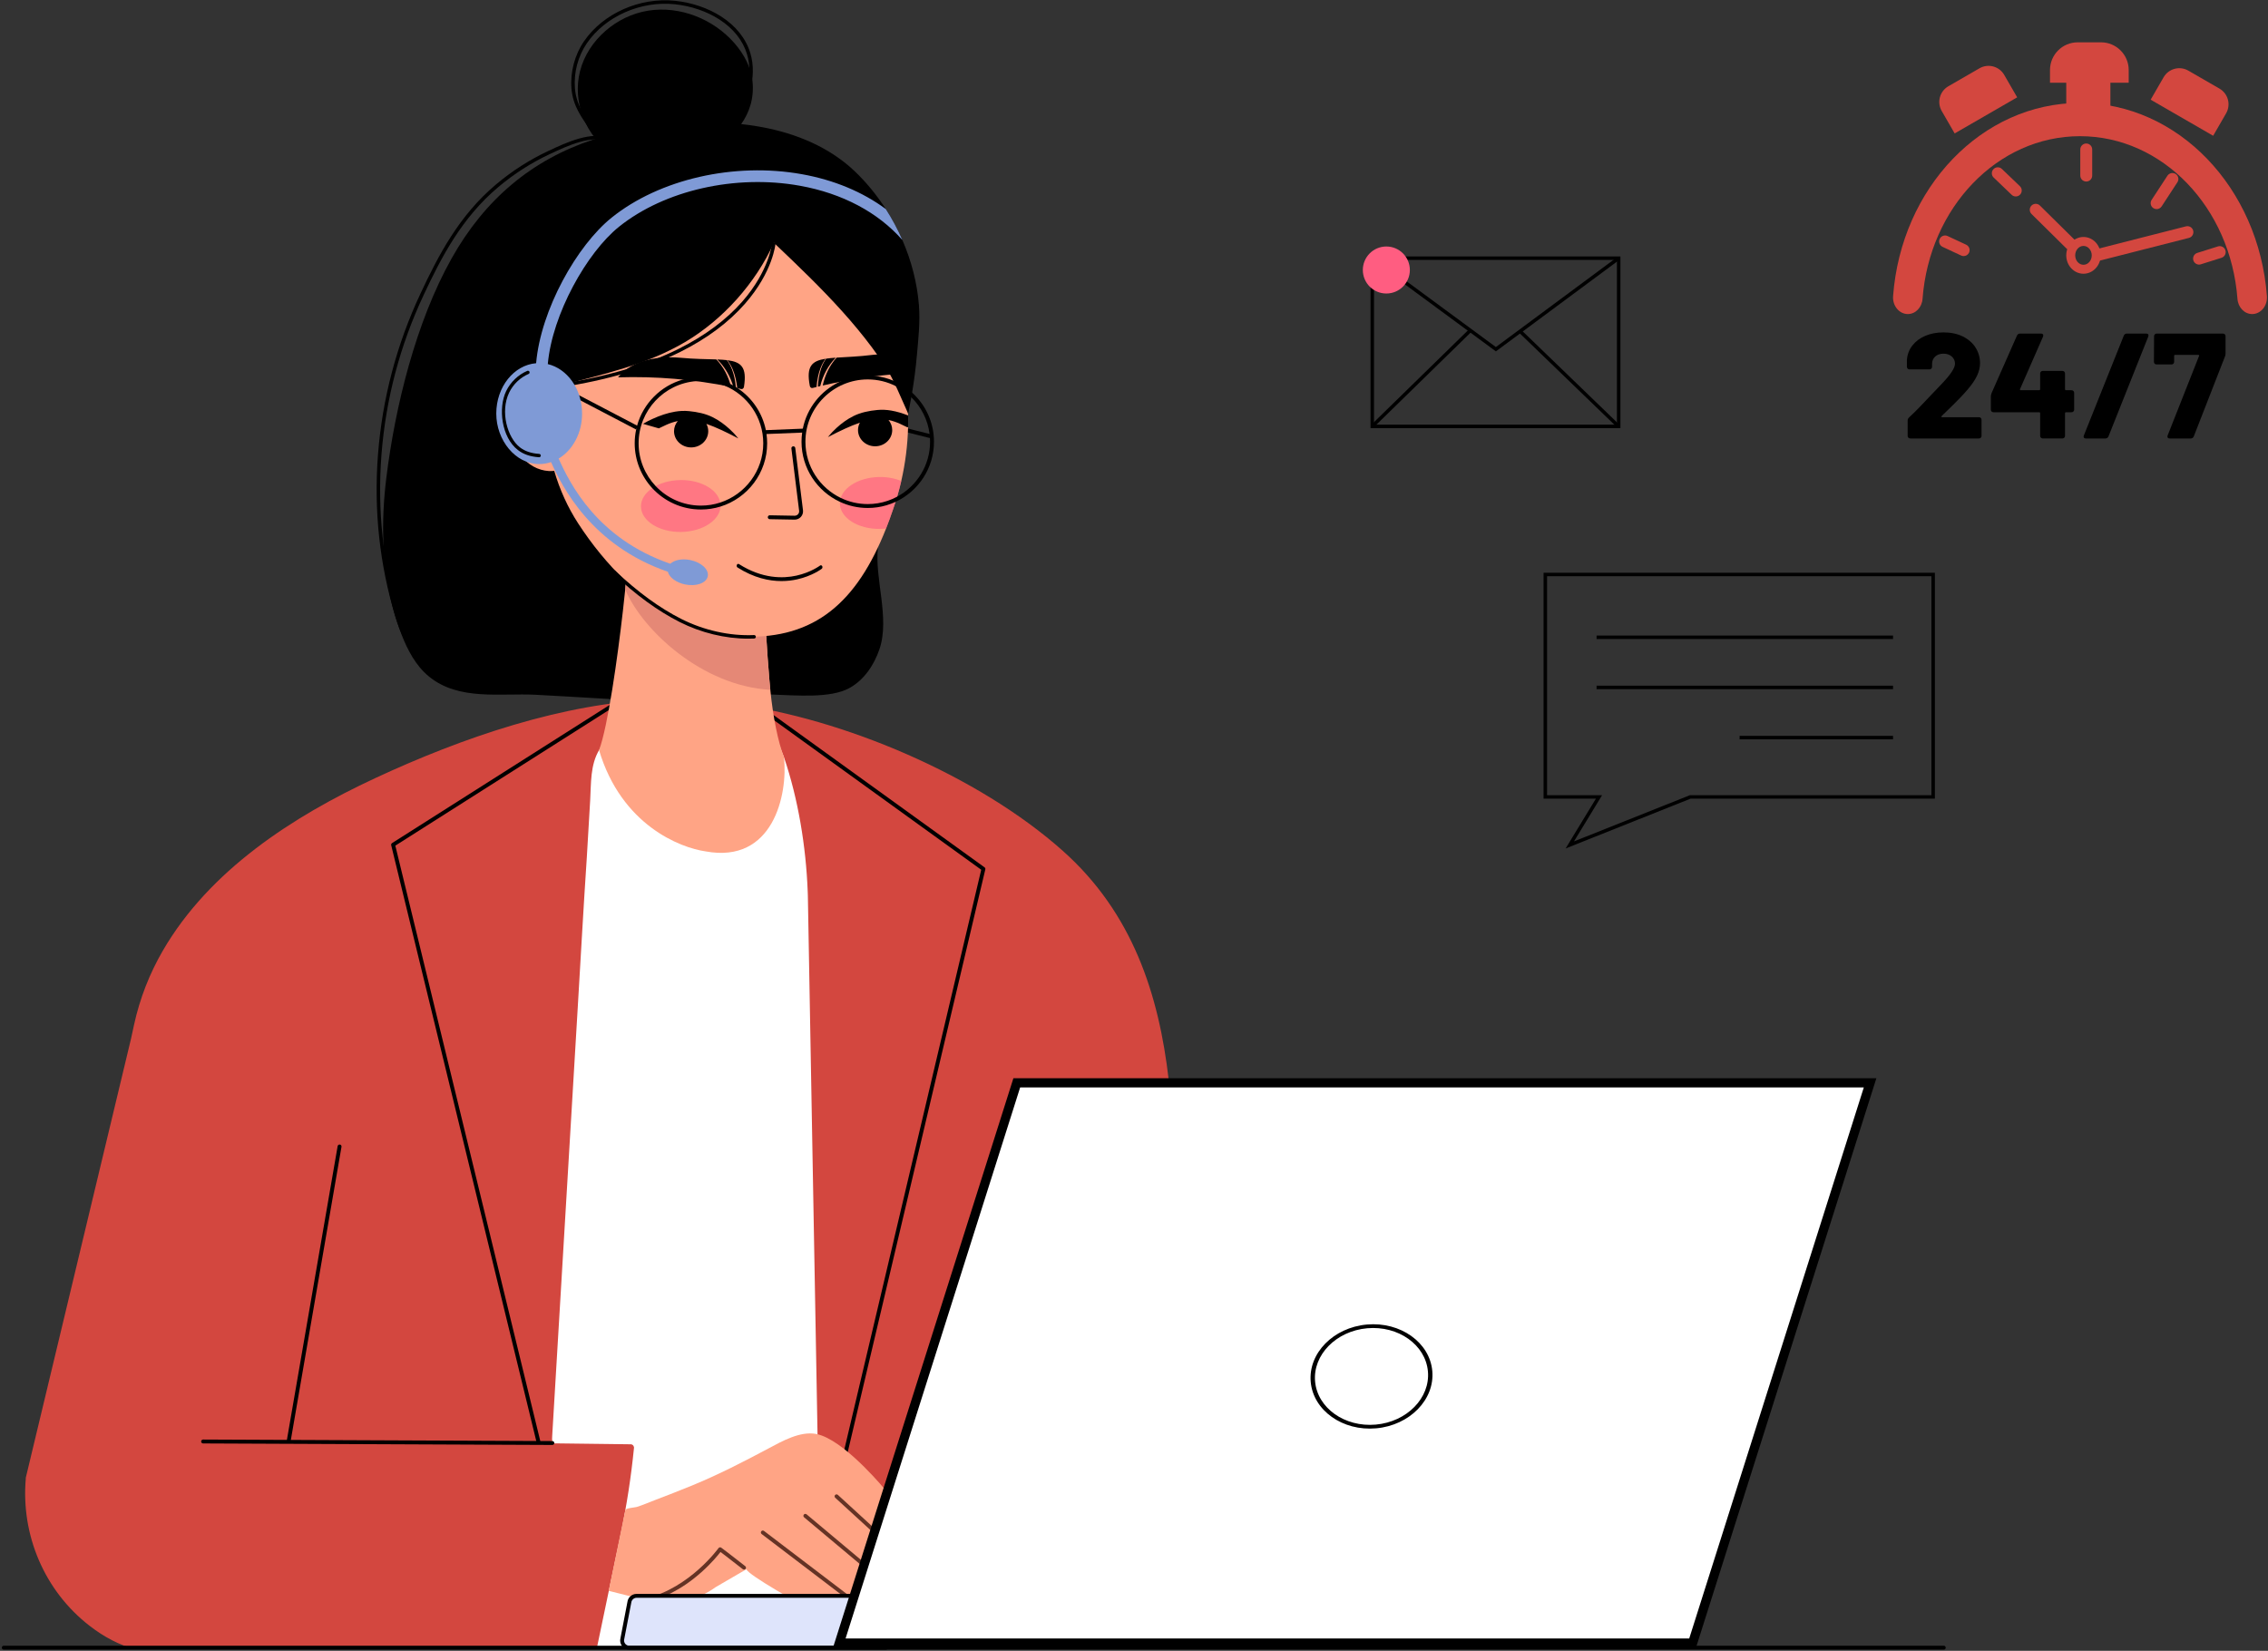
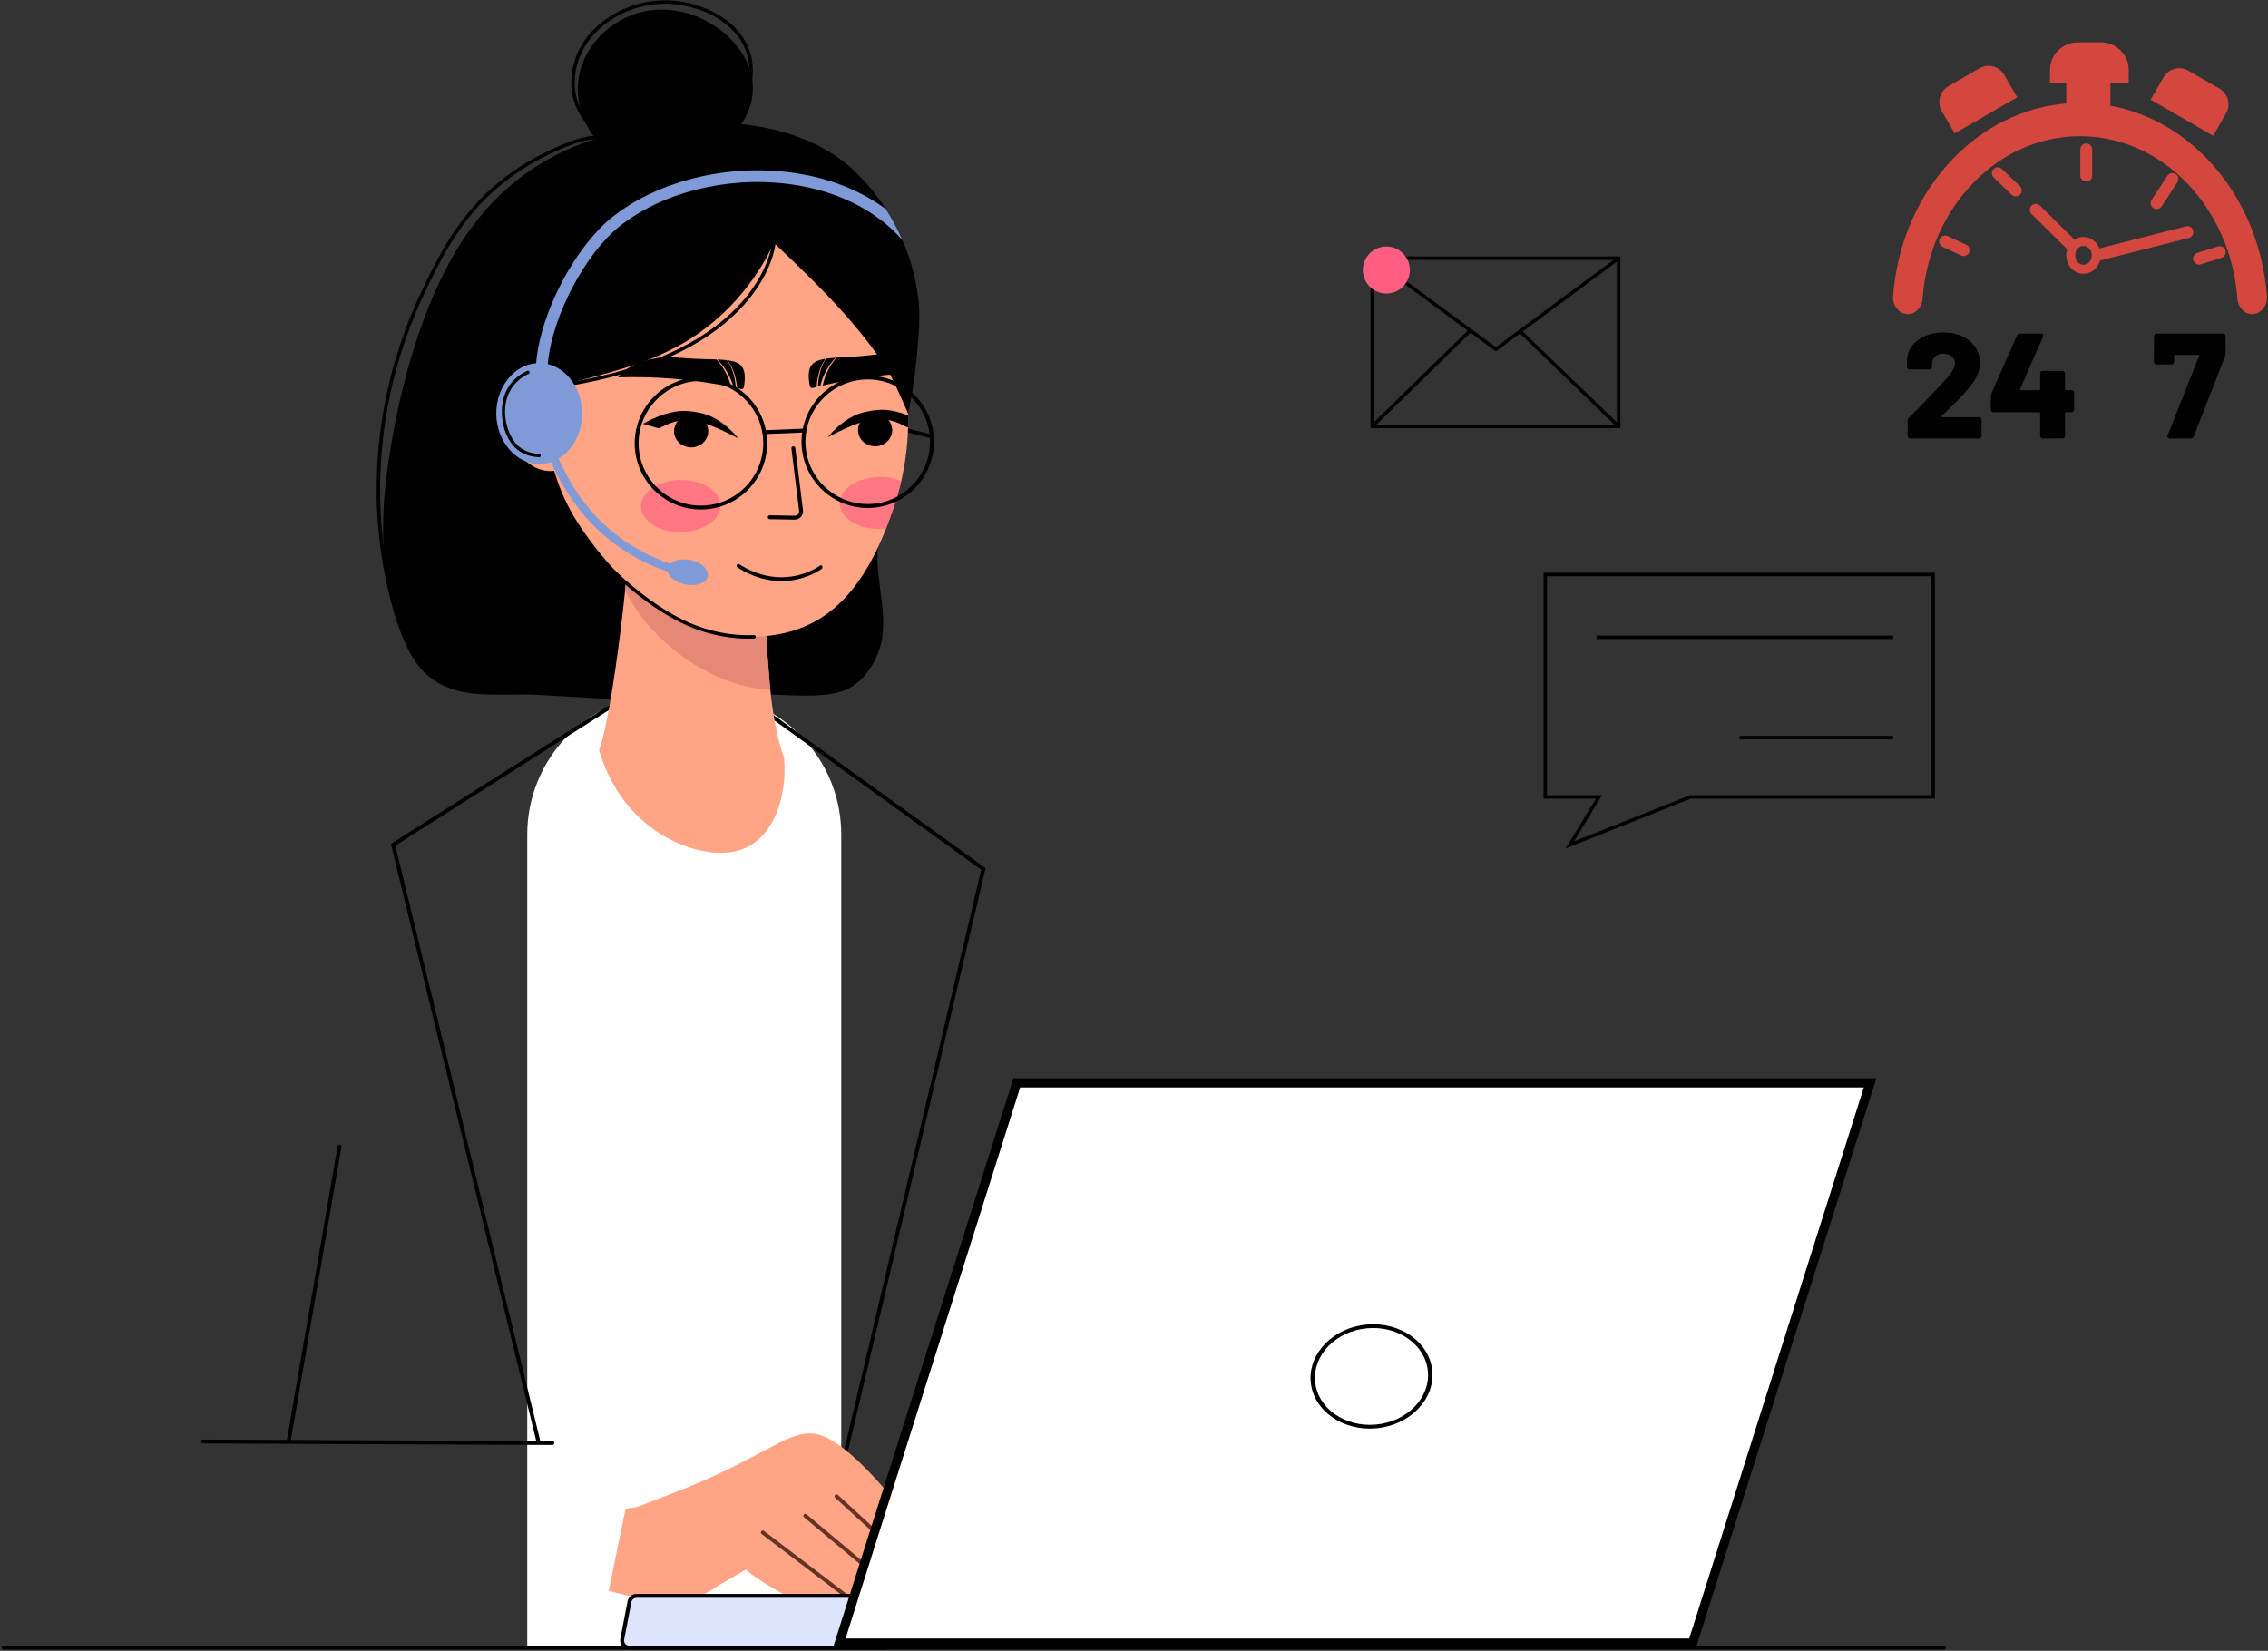
<svg xmlns="http://www.w3.org/2000/svg" width="985" height="717" viewBox="0 0 985 717" fill="none">
  <rect x="0" y="0" width="985" height="717" fill="#333333" stroke="none" />
  <path d="M390.926 185.261L390.512 186.904L404.551 190.446L404.966 188.803L390.926 185.261Z" fill="black" />
  <path d="M285.95 301.383C287.373 301.283 288.805 301.233 290.252 301.233H304.095C309.215 301.233 314.184 301.86 318.939 303.044C345.602 309.678 365.357 333.777 365.357 362.493V715.634H228.99V362.493C228.99 330.105 254.124 303.588 285.948 301.381L285.95 301.383Z" fill="white" />
-   <path d="M11.211 642.039L11.175 641.979L11.242 641.672L56.922 451.065L58.162 445.342C60.729 433.499 65.036 422.714 70.714 412.912C90.934 378.023 127.151 354.622 162.89 337.995C200.501 320.498 244.48 305.241 286.143 303.769C288.521 303.685 290.872 303.661 293.21 303.687C301.67 303.789 309.925 304.576 318.52 305.709C365.977 311.982 424.775 336.749 461.6 369.563C521.92 423.308 507.905 510.643 509.896 583.857C511.288 635.036 513.977 647.306 512.002 667.596C507.963 691.046 508.619 689.186 493.424 692.975C487.153 694.328 415.367 708.663 379.756 716.297H356.734C356.637 714.247 356.573 711.573 356.602 708.948L350.855 389.071C350.83 388.517 350.813 387.953 350.797 387.385C350.79 387.226 350.784 387.069 350.777 386.913C350.03 367.769 346.685 347.059 340.498 328.929L333.881 311.878C332.115 311.865 308.122 310.917 293.17 310.382C286.833 310.155 282.118 310 281.408 310.024C272.762 310.305 265.466 316.932 260.261 325.646C256.297 332.288 256.75 340.174 256.312 347.629C255.824 355.932 255.333 364.238 254.845 372.542C253.404 394.16 252.216 415.802 250.925 437.43C249.48 461.697 248.033 485.962 246.586 510.23C245.229 532.997 243.872 555.764 242.514 578.534C241.619 593.557 240.722 608.584 239.827 623.609C239.668 626.315 239.933 624.17 239.769 626.879L274.092 627.303C274.934 627.431 275.496 628.24 275.323 629.073C274.7 635.275 273.914 641.46 272.963 647.62C272.013 653.78 270.897 659.912 269.623 666.017L263.84 693.674L259.112 716.302H58.765C51.948 714.585 45.205 711.003 38.989 706.204C19.225 690.94 9.028 666.607 11.213 642.045L11.211 642.039Z" fill="#D3473F" />
  <path d="M125.364 626.32C125.801 626.364 126.205 626.061 126.281 625.621L148.31 498.086C148.389 497.624 148.08 497.187 147.618 497.107C147.165 497.03 146.719 497.337 146.639 497.799L124.61 625.334C124.531 625.796 124.84 626.233 125.302 626.313C125.322 626.317 125.341 626.32 125.364 626.322V626.32Z" fill="black" />
  <path d="M365.453 639.365C365.837 639.365 366.184 639.102 366.277 638.713L427.926 377.599C428.005 377.266 427.875 376.919 427.597 376.718L330.926 306.94C330.546 306.666 330.018 306.752 329.744 307.13C329.47 307.51 329.556 308.038 329.934 308.312L426.147 377.758L364.629 638.322C364.52 638.777 364.803 639.232 365.258 639.341C365.325 639.356 365.389 639.363 365.453 639.363V639.365Z" fill="black" />
  <path d="M233.819 626.908C233.886 626.908 233.954 626.899 234.02 626.883C234.476 626.773 234.754 626.315 234.644 625.86L171.689 367.29L270.441 304.587C270.836 304.337 270.953 303.813 270.701 303.418C270.449 303.022 269.926 302.908 269.532 303.157L170.268 366.185C169.961 366.379 169.813 366.748 169.899 367.099L232.997 626.26C233.092 626.647 233.437 626.908 233.819 626.908V626.908Z" fill="black" />
  <path d="M398.199 154.405C397.711 159.978 397 165.327 396.133 170.522C396.025 171.191 395.908 171.861 395.791 172.53C395.353 175.034 394.881 177.499 394.379 179.945C394.35 180.098 394.313 180.259 394.284 180.412C393.95 182.02 393.608 183.629 393.259 185.222C393.215 185.419 393.164 185.622 393.12 185.825C392.996 186.377 392.872 186.932 392.748 187.484C391.2 194.288 389.503 200.983 387.808 207.779C387.015 211.003 386.221 214.249 385.45 217.537C385.298 218.177 385.145 218.818 385 219.457C384.222 222.811 383.471 226.216 382.759 229.702C382.344 231.755 381.944 233.843 381.559 235.953C381.451 236.55 381.363 237.153 381.296 237.765C379.739 251.117 386.551 268.354 381.972 281.903C379.621 288.846 375.255 295.379 368.817 298.886C360.697 303.303 346.465 302.072 334.763 301.637C330.79 301.491 327.109 301.433 324.06 301.716C321.506 301.957 318.952 302.218 316.406 302.481C311.225 303.02 306.059 303.566 300.871 303.959C294.969 304.41 289.054 304.65 283.088 304.447C281.334 304.39 279.582 304.323 277.834 304.244C275.905 304.171 273.985 304.076 272.065 303.981C271.649 303.965 271.236 303.946 270.827 303.924C270.056 303.888 269.285 303.844 268.514 303.806C267.416 303.749 266.316 303.689 265.217 303.625C254.331 303.022 243.469 302.293 232.591 301.756C217.202 300.991 199.222 304.427 186.299 293.833C180.572 289.139 177.008 282.336 174.33 275.438C173.552 273.429 172.838 271.408 172.191 269.362C172.118 269.13 172.045 268.904 171.972 268.677C171.906 268.451 171.833 268.226 171.769 268.007C171.601 267.468 171.442 266.931 171.289 266.392C171.216 266.167 171.15 265.948 171.093 265.729C168.379 256.124 166.952 246.186 166.523 236.152C166.117 226.678 166.612 217.139 167.761 207.746C171.581 176.552 180.662 139.756 196.189 112.143C210.588 86.53 231.007 69.351 257.811 60.561C258.103 60.459 258.401 60.364 258.699 60.263C259.797 59.914 260.911 59.578 262.04 59.251C265.496 58.254 269.062 57.388 272.73 56.652C286.387 53.924 301.71 52.432 316.751 53.444C317.347 53.48 317.944 53.524 318.541 53.583C319.661 53.672 320.79 53.773 321.901 53.897C337.625 55.585 352.767 60.205 365.072 69.249C367.226 70.829 369.276 72.539 371.205 74.38C376.276 79.219 380.823 84.762 384.703 90.794C387.454 95.059 389.869 99.571 391.9 104.248C395.815 113.241 398.325 122.868 399.097 132.568C399.678 139.86 398.827 147.304 398.202 154.412L398.199 154.405Z" fill="black" />
  <path d="M326.799 35.169C326.128 29.031 323.001 23.363 318.94 18.712C309.79 8.23 295.256 2.441 281.514 4.628C267.773 6.816 255.477 17.294 251.944 30.752C248.411 44.21 254.381 59.83 266.414 66.814C287.951 79.316 329.977 64.242 326.799 35.171V35.169Z" fill="black" />
  <path d="M260.172 325.805C269.885 358.367 295.405 368.233 306.477 369.788C335.666 375.166 342.219 345.43 340.5 328.925C337.933 322.272 335.73 311.555 334.552 299.613C334.419 298.265 334.294 296.904 334.172 295.536C333.014 282.416 332.376 268.588 331.739 258.263C317.205 258.482 288.423 248.819 272.194 248.583C272.192 248.612 272.19 248.64 272.19 248.667C272.064 250.441 271.838 252.98 271.529 256.071C271.257 258.751 270.926 261.84 270.541 265.212C268.237 285.41 264.03 315.546 260.172 325.805V325.805Z" fill="#FFA485" />
  <path d="M271.531 256.069C279.17 273.909 305.048 297.956 334.554 299.611C334.422 298.263 334.296 296.902 334.174 295.534C333.016 282.414 332.378 268.586 331.742 258.261C317.207 258.48 288.425 248.817 272.196 248.581C272.194 248.61 272.192 248.639 272.192 248.665C272.066 250.439 271.841 252.978 271.531 256.069Z" fill="#E58876" />
  <path d="M238.93 204.622C239.195 204.624 239.46 204.628 239.727 204.615C239.46 204.631 239.195 204.631 238.93 204.622Z" fill="#FF9F79" />
  <path d="M238.576 204.604C238.531 204.604 238.489 204.597 238.448 204.593C238.419 204.593 238.392 204.593 238.361 204.593C238.432 204.6 238.505 204.602 238.576 204.604Z" fill="#FFA485" />
  <path d="M221.556 185.014C221.991 194.434 228.454 204.014 238.448 204.595C239.975 204.629 240.202 204.538 240.693 204.494C241.877 208.539 243.338 212.497 245.079 216.326C246.822 220.153 248.842 223.856 251.14 227.389C262.678 245.143 279.015 262.092 298.234 270.677C298.25 270.683 298.259 270.688 298.274 270.694C298.51 270.802 298.751 270.906 298.988 271.008C299.094 271.054 299.198 271.101 299.304 271.145C299.472 271.218 299.639 271.289 299.807 271.357C300.026 271.45 300.243 271.538 300.464 271.629C300.7 271.726 300.936 271.821 301.173 271.914C301.334 271.98 301.5 272.042 301.661 272.106C301.811 272.166 301.962 272.225 302.114 272.281C302.605 272.468 303.1 272.652 303.592 272.824C303.816 272.902 304.034 272.979 304.257 273.054C304.496 273.138 304.737 273.218 304.976 273.297C305.179 273.366 305.38 273.43 305.583 273.494C305.864 273.589 306.147 273.675 306.432 273.759C306.533 273.788 306.635 273.819 306.734 273.849C306.871 273.894 307.011 273.933 307.148 273.975C307.271 274.015 307.395 274.051 307.521 274.084C307.936 274.203 308.35 274.316 308.763 274.424C308.833 274.444 308.9 274.464 308.97 274.479C309.359 274.583 309.753 274.682 310.144 274.777C310.197 274.789 310.25 274.804 310.303 274.817C310.427 274.846 310.55 274.875 310.674 274.901C310.855 274.948 311.036 274.987 311.218 275.027C311.399 275.069 311.58 275.109 311.761 275.146C311.938 275.188 312.117 275.224 312.294 275.259C312.554 275.314 312.817 275.365 313.078 275.416C313.412 275.478 313.747 275.542 314.086 275.599C314.094 275.602 314.105 275.604 314.114 275.604C314.448 275.661 314.782 275.717 315.115 275.772C315.272 275.798 315.429 275.82 315.588 275.845C315.816 275.88 316.045 275.913 316.275 275.944C316.556 275.986 316.839 276.021 317.121 276.055C317.137 276.057 317.152 276.059 317.17 276.059C317.402 276.09 317.634 276.116 317.871 276.141C317.974 276.152 318.078 276.165 318.182 276.176C318.284 276.185 318.388 276.198 318.491 276.207C318.604 276.218 318.721 276.231 318.838 276.24C318.916 276.247 318.991 276.256 319.068 276.26C319.13 276.267 319.196 276.276 319.263 276.28C319.391 276.291 319.521 276.304 319.651 276.313C319.685 276.315 319.72 276.318 319.753 276.32C319.886 276.331 320.023 276.342 320.155 276.348C320.301 276.36 320.445 276.371 320.593 276.379C320.84 276.397 321.085 276.41 321.335 276.424C321.342 276.426 321.351 276.426 321.357 276.426H321.381C321.658 276.441 321.934 276.454 322.203 276.468C322.276 276.47 322.349 276.474 322.422 276.474C322.623 276.483 322.824 276.492 323.025 276.499C323.074 276.501 323.125 276.503 323.173 276.503C353.707 277.473 372.142 261.752 384.822 229.548C385.854 226.93 386.846 224.205 387.803 221.37C389.246 217.316 390.452 213.142 391.427 208.906C393.199 201.195 394.193 193.265 394.381 185.428C394.39 184.99 394.401 184.548 394.405 184.111C394.416 183.441 394.42 182.772 394.414 182.107C394.412 181.552 394.405 180.997 394.392 180.447C394.272 174.23 393.645 168.113 392.487 162.252C391.948 159.49 391.287 156.787 390.51 154.154C389.721 151.471 388.808 148.866 387.774 146.352C374.822 117.994 359.127 104.167 323.304 102.697C316.529 102.419 307.3 103.592 300.426 104.523C285.896 106.487 273.587 115.263 264.152 126.101C253.321 138.547 246.637 151.787 243.196 167.822C241.08 167.563 239.029 167.197 236.996 167.13C235.023 167.062 233.068 167.28 231.077 168.138C224.733 170.882 221.247 178.346 221.552 185.012L221.556 185.014Z" fill="#FFA485" />
  <g opacity="0.9">
    <g opacity="0.7">
      <path d="M295.82 231.042C305.36 230.899 313.019 225.737 312.925 219.513C312.832 213.289 305.022 208.359 295.482 208.502C285.941 208.646 278.283 213.807 278.376 220.031C278.47 226.255 286.279 231.185 295.82 231.042Z" fill="#FF5D81" />
    </g>
    <g opacity="0.7">
      <path d="M364.758 218.71C364.853 224.934 372.661 229.861 382.202 229.72C383.095 229.707 383.97 229.647 384.823 229.55C385.855 226.932 386.847 224.207 387.806 221.372C389.248 217.318 390.457 213.146 391.429 208.908C388.678 207.766 385.388 207.125 381.864 207.178C372.323 207.324 364.667 212.485 364.76 218.71H364.758Z" fill="#FF5D81" />
    </g>
  </g>
  <path d="M317.502 168.034C301.458 164.786 285.023 163.372 268.438 163.895C268.352 164.099 274.716 153.714 295.362 155.373C301.613 155.963 306.858 155.959 311.111 156.111C314.214 159.359 316.41 163.553 317.502 168.036V168.034Z" fill="black" />
  <path d="M319.616 168.473C319.269 168.401 318.922 168.328 318.575 168.255C317.276 163.544 314.804 159.293 311.48 156.124C313.018 156.184 314.426 156.268 315.685 156.418C316.64 157.684 317.404 159.127 317.974 160.634C318.913 163.124 319.38 165.793 319.618 168.473H319.616Z" fill="black" />
  <path d="M318.252 160.492C317.644 159.036 316.855 157.653 315.896 156.445C321.893 157.218 324.489 159.439 323.104 168.029C323.002 168.672 322.468 169.099 321.913 168.975C321.343 168.847 320.773 168.721 320.203 168.599C319.878 165.822 319.317 163.049 318.252 160.495V160.492Z" fill="black" />
  <path d="M357.307 167.44C368.834 164.746 380.591 163.003 392.494 162.256C391.955 159.496 391.294 156.792 390.516 154.16C387.308 153.718 383.51 153.63 379.06 154.12C372.831 154.896 367.585 155.049 363.339 155.329C360.336 158.67 358.266 162.926 357.309 167.44H357.307Z" fill="black" />
  <path d="M355.205 167.941C355.55 167.857 355.895 167.773 356.239 167.692C357.397 162.946 359.739 158.621 362.97 155.354C361.434 155.46 360.029 155.586 358.776 155.773C357.859 157.066 357.139 158.533 356.613 160.055C355.749 162.572 355.364 165.252 355.203 167.941H355.205Z" fill="black" />
  <path d="M356.332 159.925C356.895 158.451 357.642 157.044 358.566 155.809C352.593 156.761 350.066 159.059 351.707 167.603C351.829 168.244 352.377 168.653 352.925 168.511C353.49 168.365 354.056 168.224 354.624 168.085C354.865 165.296 355.344 162.51 356.332 159.925V159.925Z" fill="black" />
  <path d="M279.264 184.088C280.603 183.258 282.037 182.566 283.466 181.912C286.566 180.496 289.834 179.362 293.204 178.792C295.228 178.452 297.225 178.361 299.269 178.567C302.784 178.916 306.386 179.636 309.561 181.225C312.252 182.573 314.712 184.373 316.917 186.415C318.185 187.588 319.4 188.848 320.476 190.2C320.532 190.271 320.591 190.346 320.646 190.417C320.501 190.341 320.355 190.264 320.202 190.189C315.434 187.69 310.86 185.498 306.784 184.099C307.298 185.061 307.595 186.146 307.592 187.297C307.586 191.19 304.254 194.339 300.151 194.33C296.047 194.321 292.729 191.159 292.735 187.268C292.738 185.604 293.352 184.082 294.37 182.878C290.484 183.66 287.753 185.372 286.129 186.051L279.266 184.084L279.264 184.088Z" fill="black" />
  <path d="M360.017 189.619C364.792 187.135 369.377 184.966 373.458 183.582C372.941 184.541 372.64 185.622 372.638 186.775C372.634 190.668 375.95 193.83 380.056 193.839C384.159 193.846 387.491 190.697 387.495 186.804C387.5 185.142 386.892 183.613 385.878 182.409C389.762 183.205 392.487 184.928 394.108 185.613L394.382 185.432C394.391 184.994 394.402 184.552 394.407 184.115C394.418 183.445 394.422 182.776 394.415 182.111C394.413 181.556 394.407 181.002 394.393 180.451C392.025 179.508 389.572 178.759 387.06 178.324C385.036 177.977 383.038 177.875 380.995 178.074C377.475 178.41 373.875 179.115 370.692 180.692C367.994 182.029 365.53 183.821 363.314 185.854C362.039 187.023 360.821 188.275 359.739 189.628C359.684 189.698 359.622 189.774 359.566 189.842C359.712 189.767 359.86 189.692 360.013 189.617L360.017 189.619Z" fill="black" />
  <path d="M239.046 195.921C239.426 195.894 239.755 195.609 239.822 195.216C240.694 190.032 241.594 184.672 240.75 179.3C240.487 177.632 239.934 175.23 238.167 173.615C236.28 171.892 232.607 171.132 229.242 173.014C228.834 173.242 228.688 173.759 228.917 174.168C229.145 174.576 229.662 174.722 230.071 174.492C232.037 173.392 235.144 173.149 237.024 174.866C238.072 175.82 238.723 177.312 239.077 179.561C239.879 184.661 239 189.882 238.151 194.933C238.074 195.395 238.385 195.832 238.845 195.91C238.914 195.921 238.98 195.925 239.046 195.918V195.921Z" fill="black" />
  <path d="M345.15 225.69C346.177 225.69 347.154 225.255 347.841 224.49C348.544 223.71 348.871 222.665 348.743 221.622L345.389 194.584C345.331 194.12 344.905 193.793 344.443 193.848C343.979 193.906 343.65 194.33 343.707 194.794L347.061 221.832C347.13 222.387 346.955 222.944 346.582 223.359C346.208 223.774 345.674 223.997 345.115 223.997L334.321 223.803C334.321 223.803 334.31 223.803 334.305 223.803C333.844 223.803 333.468 224.172 333.459 224.636C333.45 225.104 333.824 225.489 334.29 225.498L345.084 225.692C345.106 225.692 345.128 225.692 345.148 225.692L345.15 225.69Z" fill="black" />
  <path d="M339.398 252.377C341.963 252.377 344.252 252.066 346.192 251.632C352.717 250.181 356.708 247.174 356.876 247.045C357.196 246.8 357.291 246.288 357.09 245.901C356.889 245.512 356.467 245.397 356.146 245.64C356.107 245.671 352.169 248.627 345.885 250.013C340.101 251.288 331.077 251.453 320.937 244.999C320.601 244.785 320.188 244.944 320.014 245.348C319.839 245.755 319.967 246.257 320.301 246.469C327.418 251.001 334.015 252.375 339.398 252.375V252.377Z" fill="black" />
  <path d="M394.396 179.59C391.592 173.487 388.169 164.795 384.493 159.178C380.778 153.501 376.693 148.075 372.369 142.849C368.014 137.586 363.416 132.528 358.681 127.603C353.93 122.661 349.043 117.853 344.104 113.095C341.446 110.535 338.775 107.989 336.101 105.446C328.151 122.983 314.092 138.751 297.529 148.568C280.966 158.387 261.898 162.561 243.28 167.466C243.161 151.188 247.005 134.331 257.255 121.686C264.779 112.404 275.372 105.897 286.691 102.076C298.011 98.254 310.064 96.994 322.013 97.001C340.507 97.01 360.013 100.457 374.086 112.459C378.849 116.522 382.811 121.461 385.944 126.872C389.108 132.336 393.048 136.068 394.672 142.162C396.11 147.567 395.596 155.459 395.713 161.063C395.786 164.54 395.271 167.987 394.889 171.436L394.396 179.592V179.59Z" fill="black" />
  <path d="M239.971 627.588C240.395 627.546 240.729 627.188 240.731 626.753C240.736 626.284 240.36 625.902 239.892 625.898L88.215 625.237C87.748 625.235 87.364 625.608 87.359 626.077C87.355 626.545 87.731 626.927 88.199 626.932L239.876 627.592C239.907 627.592 239.938 627.592 239.969 627.588H239.971Z" fill="black" />
  <path d="M271.6 655.835C271.783 655.02 275.802 654.748 276.556 654.512C279.227 653.672 281.843 652.523 284.462 651.526C289.837 649.483 295.198 647.401 300.518 645.218C312.046 640.485 322.926 634.88 333.883 629.035C339.723 625.92 347.46 621.547 354.363 622.791C355.205 622.944 356.078 623.196 356.97 623.527C368.911 627.973 384.669 647.315 384.669 647.315L366.949 707.254C366.949 707.254 362.941 705.13 357.375 702.09C345.211 695.446 325.606 684.422 324.112 681.601L310.802 689.345C303.115 695.03 291.508 697.627 285.343 695.998C283.622 695.543 281.885 695.152 280.122 694.913L264.361 690.947C264.361 690.947 271.558 656.034 271.6 655.835V655.835Z" fill="#FFA485" />
-   <path d="M280.907 695.877C280.973 695.877 281.041 695.868 281.11 695.852C286.744 694.469 295.408 691.082 304.677 682.803C308.981 678.958 311.805 675.507 312.91 674.075L314.688 675.407L322.621 681.563C322.99 681.85 323.522 681.782 323.809 681.413C324.097 681.044 324.028 680.511 323.659 680.224L315.716 674.059L313.248 672.212C313.067 672.075 312.837 672.018 312.609 672.053C312.384 672.089 312.183 672.212 312.05 672.398C311.929 672.57 299.602 689.571 280.708 694.206C280.253 694.317 279.976 694.776 280.087 695.231C280.182 695.618 280.529 695.877 280.909 695.877H280.907Z" fill="#643325" />
  <path d="M370.448 696.263C370.704 696.263 370.956 696.148 371.122 695.93C371.405 695.559 371.334 695.026 370.96 694.743L331.805 664.927C331.434 664.645 330.901 664.715 330.618 665.089C330.336 665.46 330.406 665.992 330.78 666.275L369.935 696.091C370.088 696.208 370.269 696.263 370.448 696.263Z" fill="#643325" />
  <path d="M375.12 680.46C375.364 680.46 375.602 680.357 375.77 680.158C376.071 679.8 376.024 679.265 375.664 678.965L350.307 657.72C349.949 657.419 349.415 657.466 349.114 657.826C348.814 658.184 348.86 658.718 349.22 659.019L374.577 680.264C374.736 680.396 374.928 680.463 375.12 680.463V680.46Z" fill="#643325" />
  <path d="M379.515 665.592C379.745 665.592 379.973 665.5 380.14 665.318C380.456 664.974 380.434 664.437 380.087 664.121L363.889 649.273C363.544 648.957 363.008 648.981 362.692 649.326C362.376 649.67 362.398 650.207 362.745 650.523L378.943 665.371C379.106 665.519 379.31 665.595 379.515 665.595V665.592Z" fill="#643325" />
  <path d="M396.128 170.524C395.786 170.219 395.443 169.928 395.094 169.636C394.577 169.207 394.04 168.798 393.494 168.405C391.769 167.183 389.899 166.143 387.92 165.321C385.606 164.346 383.132 163.677 380.555 163.35C379.347 163.191 378.118 163.109 376.865 163.109C372.464 163.109 368.286 164.105 364.554 165.882C356.484 169.715 350.474 177.204 348.663 186.19C348.554 186.751 348.459 187.317 348.38 187.893C348.199 189.188 348.104 190.521 348.104 191.866C348.104 203.413 354.935 213.389 364.781 217.959C368.456 219.676 372.552 220.63 376.867 220.63C379.691 220.63 382.42 220.224 384.994 219.459C386.355 219.059 387.679 218.558 388.945 217.968C398.791 213.398 405.629 203.416 405.629 191.868C405.629 183.412 401.955 175.794 396.126 170.526L396.128 170.524ZM389.639 215.725C388.306 216.445 386.903 217.057 385.447 217.537C382.754 218.447 379.866 218.933 376.867 218.933C372.663 218.933 368.681 217.972 365.13 216.255C356.071 211.876 349.798 202.591 349.798 191.864C349.798 176.941 361.942 164.797 376.865 164.797C381.26 164.797 385.407 165.844 389.075 167.716C390.748 168.56 392.321 169.578 393.768 170.743C394.146 171.041 394.511 171.355 394.867 171.675C395.18 171.952 395.485 172.237 395.783 172.535C400.055 176.711 402.951 182.286 403.722 188.505C403.802 189.095 403.853 189.692 403.881 190.295C403.917 190.812 403.932 191.343 403.932 191.866C403.932 202.176 398.132 211.156 389.634 215.725H389.639Z" fill="black" />
  <path d="M332.897 188.517C332.825 187.949 332.723 187.39 332.615 186.828C331.094 179.283 326.611 172.8 320.433 168.653C320.354 168.595 320.265 168.544 320.186 168.485C319.983 168.354 319.779 168.222 319.574 168.091C319.158 167.837 318.736 167.59 318.308 167.356C317.921 167.137 317.537 166.934 317.143 166.737C313.31 164.839 308.986 163.767 304.416 163.767C301.694 163.767 299.054 164.145 296.55 164.859C286.939 167.594 279.356 175.228 276.686 184.875C276.534 185.421 276.404 185.973 276.286 186.535C275.871 188.47 275.652 190.479 275.652 192.531C275.652 200.033 278.549 206.88 283.271 212.011C288.532 217.716 296.062 221.295 304.416 221.295C307.377 221.295 310.23 220.845 312.914 220.014C324.645 216.375 333.178 205.433 333.178 192.531C333.178 191.17 333.083 189.825 332.895 188.514L332.897 188.517ZM312.808 218.27C310.168 219.137 307.344 219.603 304.419 219.603C296.683 219.603 289.692 216.335 284.751 211.111C280.166 206.259 277.351 199.717 277.351 192.536C277.351 178.289 288.419 166.573 302.403 165.539C303.073 165.489 303.742 165.466 304.419 165.466C308.042 165.466 311.505 166.187 314.671 167.482C324.53 171.534 331.486 181.24 331.486 192.534C331.486 204.531 323.642 214.726 312.808 218.27V218.27Z" fill="black" />
  <path d="M348.929 186.168L332.309 186.836L332.377 188.529L348.997 187.862L348.929 186.168Z" fill="black" />
-   <path d="M239.249 165.269L238.463 166.771L276.269 186.552L277.055 185.051L239.249 165.269Z" fill="black" />
  <path d="M273.306 715.637H384.76V693.13H276.435C275.027 693.13 273.794 694.071 273.423 695.428L270.294 711.69C269.751 713.677 271.244 715.639 273.306 715.639V715.637Z" fill="#DEE4FB" />
  <path d="M384.765 692.28H276.435C275.423 692.28 274.484 692.666 273.773 693.314C273.227 693.809 272.82 694.463 272.608 695.205C272.602 695.227 272.602 695.249 272.593 695.271L269.471 711.498C269.166 712.641 269.376 713.834 270.052 714.795C270.081 714.839 270.118 714.881 270.147 714.925C270.359 715.195 270.591 715.436 270.852 715.639C271.543 716.185 272.394 716.483 273.304 716.483H384.763C385.229 716.483 385.607 716.105 385.607 715.639V693.132C385.607 692.666 385.229 692.282 384.763 692.282L384.765 692.28ZM383.915 714.793H273.307C272.593 714.793 271.932 714.466 271.495 713.898C271.066 713.323 270.92 712.603 271.108 711.911C271.115 711.889 271.123 711.874 271.123 711.854L274.252 695.62C274.528 694.668 275.401 693.99 276.398 693.976H383.912V714.795L383.915 714.793Z" fill="black" />
  <path d="M812.191 470.297L735.103 713.637H364.503L441.591 470.297H812.191Z" fill="white" stroke="black" stroke-width="4" />
  <path d="M622.051 595.468C620.944 583.039 608.197 573.989 593.636 575.284C579.084 576.585 568.14 587.754 569.245 600.183C570.358 612.612 583.105 621.662 597.66 620.367C612.221 619.066 623.162 607.897 622.051 595.468ZM597.516 618.746C584.005 619.954 572.179 611.549 571.147 600.015C570.122 588.475 580.273 578.114 593.784 576.905C607.296 575.697 619.128 584.102 620.153 595.643C621.187 607.176 611.027 617.544 597.516 618.746Z" fill="black" />
  <path d="M1.628 716.483H844.19C844.658 716.483 845.036 716.103 845.036 715.637C845.036 715.171 844.656 714.791 844.19 714.791H1.628C1.159 714.791 0.781 715.171 0.781 715.637C0.781 716.103 1.161 716.483 1.628 716.483Z" fill="black" />
  <path d="M324.975 277.39C325.838 277.39 326.696 277.372 327.551 277.333C327.966 277.315 328.289 276.961 328.271 276.546C328.253 276.131 327.902 275.806 327.485 275.826C316.947 276.29 305.709 273.797 295.846 268.806C286.469 264.06 277.113 257.243 267.248 247.965C266.945 247.68 266.468 247.696 266.183 247.999C265.898 248.301 265.913 248.779 266.216 249.064C276.19 258.441 285.66 265.339 295.165 270.152C304.457 274.853 314.945 277.39 324.975 277.39V277.39Z" fill="black" />
  <path d="M186.406 287.132L186.813 285.68C178.896 283.464 175.257 274.281 173.208 267.569C166.35 245.095 163.813 221.526 165.67 197.51C167.53 173.426 173.697 150.076 184 128.11C191.698 111.696 200.55 94.552 216.5 81.171C223.31 75.457 230.77 70.682 238.673 66.979L239.086 66.784C246.234 63.432 257.035 58.366 264.37 61.475L264.958 60.087C257.004 56.715 245.837 61.954 238.446 65.421L238.032 65.615C230.012 69.374 222.442 74.219 215.53 80.017C199.345 93.595 190.405 110.905 182.634 127.472C172.254 149.603 166.041 173.128 164.167 197.395C162.298 221.599 164.854 245.356 171.768 268.008C173.92 275.061 177.778 284.717 186.408 287.132H186.406Z" fill="black" />
  <path d="M258.062 58.62L259.282 57.734C258.844 57.133 258.407 56.541 257.976 55.953C253.829 50.323 250.245 45.46 249.686 38.259C249.158 31.46 251.053 24.356 254.889 18.766C262.901 7.095 278.235 0.294 293.055 1.843C300.059 2.574 306.926 4.914 312.393 8.432C318.48 12.347 322.643 17.573 324.435 23.545C327.389 33.393 323.845 45.387 314.956 55.626L316.094 56.614C325.325 45.981 328.984 33.457 325.88 23.112C323.984 16.791 319.602 11.276 313.21 7.164C307.549 3.522 300.448 1.101 293.214 0.343C277.864 -1.261 261.962 5.8 253.647 17.913C249.619 23.782 247.628 31.239 248.183 38.376C248.777 46.005 252.655 51.271 256.763 56.846C257.194 57.429 257.627 58.019 258.064 58.618L258.062 58.62Z" fill="black" />
  <path d="M243.392 168.214C263.731 165.131 281.294 159.934 295.595 152.771C307.064 147.024 316.477 140.004 323.567 131.906C335.694 118.057 336.809 106.017 336.851 105.511L335.349 105.387C335.338 105.507 334.202 117.522 322.348 131.009C315.377 138.941 306.119 145.824 294.828 151.47C280.687 158.54 263.304 163.673 243.164 166.724L243.389 168.216L243.392 168.214Z" fill="black" />
  <path d="M670.381 248.774V346.88H693.113L679.957 368.512L734.224 346.88H840.326V248.774H670.381ZM838.82 345.373H733.932L733.802 345.431L683.587 365.441L695.797 345.373H671.894V250.279H838.82V345.373V345.373Z" fill="black" />
  <path d="M822.154 276.038H693.398V277.545H822.154V276.038Z" fill="black" />
-   <path d="M822.154 297.819H693.398V299.326H822.154V297.819Z" fill="black" />
  <path d="M822.154 319.601H755.512V321.108H822.154V319.601Z" fill="black" />
  <path d="M595.225 111.388V185.95H703.751V111.388H595.225ZM596.731 184.443V112.895H702.238V184.443H596.731Z" fill="black" />
  <path d="M649.672 152.61L703.442 112.745L702.545 111.534L649.668 150.734L596.424 111.532L595.529 112.747L649.672 152.61Z" fill="black" />
  <path d="M660.799 143.427L659.752 144.511L702.483 185.761L703.529 184.677L660.799 143.427Z" fill="black" />
  <path d="M637.978 143.046L595.432 184.623L596.485 185.701L639.031 144.124L637.978 143.046Z" fill="black" />
  <path d="M602.093 127.481C607.732 127.481 612.303 122.909 612.303 117.27C612.303 111.631 607.732 107.06 602.093 107.06C596.454 107.06 591.883 111.631 591.883 117.27C591.883 122.909 596.454 127.481 602.093 127.481Z" fill="#FF5D81" />
  <path d="M384.699 90.791C374.643 83.356 362.258 78.166 348.243 75.656C318.891 70.388 286.466 77.794 265.643 94.516C250.532 106.651 234.831 134.573 232.843 157.754C223.171 158.556 215.535 168.041 215.535 179.631C215.535 191.22 223.878 201.569 234.171 201.569C235.958 201.569 237.686 201.267 239.323 200.712C244.089 211.309 256.849 236.887 290.05 248.326C290.64 250.758 293.654 253.063 297.627 253.863C302.428 254.828 306.796 253.233 307.389 250.299C307.978 247.364 304.565 244.205 299.766 243.237C296.179 242.514 292.832 243.224 291.124 244.852C259.34 233.908 247.49 210.03 242.624 199.178C248.667 195.55 252.808 188.162 252.808 179.628C252.808 169.02 246.414 160.173 237.914 158.132C239.814 136.513 254.854 109.705 268.838 98.485C288.565 82.644 319.38 75.651 347.342 80.665C365.875 83.99 381.322 92.227 391.895 104.241C389.864 99.563 387.449 95.051 384.699 90.787V90.791Z" fill="#7F9AD6" />
  <path d="M234.143 198.597C234.125 198.597 234.107 198.597 234.092 198.597C230.269 198.33 227.357 197.333 224.931 195.464C217.763 189.945 216.298 177.18 219.818 169.88C221.709 165.96 225.055 162.752 228.999 161.079C229.37 160.922 229.796 161.094 229.953 161.463C230.11 161.835 229.938 162.261 229.569 162.418C225.945 163.954 222.869 166.903 221.13 170.512C217.131 178.802 220.368 190.113 225.821 194.311C228.011 195.997 230.674 196.898 234.196 197.146C234.598 197.174 234.898 197.521 234.872 197.923C234.845 198.308 234.525 198.599 234.147 198.599L234.143 198.597Z" fill="black" />
  <path d="M828.82 190.121C828.599 189.906 828.495 189.62 828.495 189.276V182.704C828.495 182.139 828.709 181.664 829.145 181.274C830.75 179.799 832.421 178.148 834.156 176.328C835.892 174.508 837.543 172.773 839.103 171.122C841.969 168.125 843.314 166.715 843.139 166.89C847.084 162.808 849.06 159.838 849.06 157.973C849.06 156.718 848.592 155.672 847.663 154.846C846.727 154.021 845.524 153.611 844.049 153.611C842.574 153.611 841.378 154.027 840.468 154.846C839.558 155.672 839.103 156.757 839.103 158.103V159.272C839.103 159.623 838.992 159.903 838.778 160.117C838.563 160.332 838.277 160.442 837.933 160.442H829.34C828.989 160.442 828.709 160.332 828.495 160.117C828.28 159.903 828.17 159.617 828.17 159.272V156.406C828.345 153.975 829.145 151.85 830.581 150.03C832.011 148.21 833.903 146.806 836.243 145.831C838.589 144.856 841.189 144.368 844.055 144.368C847.266 144.368 850.074 144.966 852.486 146.156C854.897 147.352 856.737 148.964 858.017 151.005C859.298 153.046 859.935 155.301 859.935 157.778C859.935 159.558 859.499 161.359 858.635 163.179C857.764 164.999 856.464 166.936 854.728 168.97C852.863 171.226 849.671 174.528 845.16 178.863L843.34 180.618C843.165 180.793 843.1 180.93 843.145 181.04C843.191 181.151 843.321 181.203 843.535 181.203H859.421C859.766 181.203 860.052 181.313 860.266 181.528C860.48 181.742 860.591 182.028 860.591 182.373V189.276C860.591 189.627 860.48 189.906 860.266 190.121C860.045 190.342 859.766 190.446 859.421 190.446H829.671C829.32 190.446 829.041 190.335 828.826 190.121H828.82Z" fill="black" />
  <path d="M900.493 169.809C900.707 170.03 900.818 170.309 900.818 170.654V177.882C900.818 178.233 900.707 178.512 900.493 178.727C900.278 178.948 899.992 179.052 899.648 179.052H897.302C896.996 179.052 896.847 179.201 896.847 179.507V189.269C896.847 189.62 896.736 189.9 896.522 190.114C896.307 190.329 896.021 190.439 895.677 190.439H887.214C886.863 190.439 886.583 190.329 886.369 190.114C886.148 189.9 886.044 189.614 886.044 189.269V179.507C886.044 179.201 885.888 179.052 885.589 179.052H865.797C865.446 179.052 865.166 178.941 864.952 178.727C864.731 178.512 864.627 178.226 864.627 177.882V172.22C864.627 171.785 864.737 171.291 864.952 170.725L875.956 145.792C876.216 145.181 876.671 144.882 877.321 144.882H886.369C887.064 144.882 887.409 145.168 887.409 145.727L887.279 146.247L877.321 168.964C877.191 169.315 877.302 169.484 877.646 169.484H885.589C885.894 169.484 886.044 169.334 886.044 169.029V162.256C886.044 161.912 886.154 161.626 886.369 161.411C886.583 161.197 886.869 161.086 887.214 161.086H895.677C896.021 161.086 896.307 161.197 896.522 161.411C896.736 161.632 896.847 161.912 896.847 162.256V169.029C896.847 169.334 896.996 169.484 897.302 169.484H899.648C899.992 169.484 900.278 169.594 900.493 169.809V169.809Z" fill="black" />
-   <path d="M904.92 189.601L905.05 189.081L922.365 145.792C922.625 145.181 923.08 144.882 923.73 144.882H932.063C932.759 144.882 933.103 145.168 933.103 145.727L932.973 146.247L915.723 189.536C915.463 190.147 915.008 190.446 914.358 190.446H905.96C905.264 190.446 904.92 190.166 904.92 189.601Z" fill="black" />
  <path d="M941.305 189.601L941.435 189.081L955.039 154.645L955.104 154.45C955.104 154.235 954.955 154.125 954.649 154.125H944.691C944.386 154.125 944.236 154.274 944.236 154.58V157.121C944.236 157.472 944.126 157.752 943.911 157.966C943.69 158.187 943.411 158.291 943.066 158.291H936.625C936.274 158.291 935.995 158.181 935.78 157.966C935.559 157.752 935.455 157.466 935.455 157.121L935.52 146.052C935.52 145.708 935.631 145.422 935.845 145.207C936.06 144.993 936.346 144.882 936.69 144.882H965.4C965.744 144.882 966.03 144.993 966.245 145.207C966.459 145.428 966.57 145.708 966.57 146.052V153.41C966.57 153.975 966.485 154.45 966.31 154.84L952.771 189.536C952.511 190.147 952.056 190.446 951.406 190.446H942.358C941.662 190.446 941.318 190.166 941.318 189.601H941.305Z" fill="black" />
  <path d="M978.127 136.406C974.799 136.406 972.017 133.546 971.738 129.815C968.767 90.231 939.284 59.149 903.353 59.149C867.422 59.149 837.939 90.231 834.968 129.815C834.689 133.546 831.907 136.406 828.579 136.406C824.835 136.406 821.865 132.812 822.177 128.613C825.693 81.613 860.695 44.707 903.353 44.707C946.011 44.707 981.013 81.619 984.529 128.613C984.841 132.812 981.871 136.406 978.127 136.406V136.406Z" fill="#D3473F" />
  <path d="M852.811 111.226C852.447 111.226 852.07 111.148 851.719 110.979L843.665 107.216C842.372 106.611 841.813 105.071 842.417 103.771C843.022 102.471 844.562 101.912 845.862 102.523L853.916 106.286C855.209 106.891 855.768 108.431 855.164 109.731C854.722 110.673 853.792 111.226 852.817 111.226H852.811Z" fill="#D3473F" />
  <path d="M875.463 85.331C874.819 85.331 874.176 85.09 873.669 84.609L865.856 77.121C864.823 76.133 864.79 74.495 865.778 73.462C866.766 72.428 868.404 72.396 869.438 73.384L877.25 80.872C878.284 81.86 878.316 83.498 877.328 84.531C876.821 85.064 876.139 85.331 875.456 85.331H875.463Z" fill="#D3473F" />
  <path d="M955.059 114.918C953.961 114.918 952.94 114.209 952.589 113.104C952.16 111.739 952.914 110.283 954.279 109.854L963.255 107.027C964.62 106.598 966.076 107.352 966.505 108.717C966.934 110.082 966.18 111.538 964.815 111.967L955.839 114.794C955.579 114.879 955.319 114.918 955.059 114.918V114.918Z" fill="#D3473F" />
  <path d="M936.626 90.823C936.139 90.823 935.651 90.686 935.209 90.4C934.013 89.621 933.675 88.015 934.462 86.813L941.319 76.322C942.106 75.126 943.705 74.788 944.907 75.574C946.103 76.354 946.441 77.96 945.655 79.162L938.797 89.653C938.303 90.413 937.471 90.823 936.626 90.823V90.823Z" fill="#D3473F" />
  <path d="M906.063 78.844C904.634 78.844 903.477 77.687 903.477 76.257V64.915C903.477 63.485 904.634 62.328 906.063 62.328C907.493 62.328 908.65 63.485 908.65 64.915V76.257C908.65 77.687 907.493 78.844 906.063 78.844Z" fill="#D3473F" />
  <path d="M904.86 118.889C900.739 118.889 897.379 115.308 897.379 110.908C897.379 106.507 900.733 102.926 904.86 102.926C908.988 102.926 912.341 106.507 912.341 110.908C912.341 115.308 908.988 118.889 904.86 118.889ZM904.86 106.813C902.878 106.813 901.266 108.652 901.266 110.908C901.266 113.163 902.878 115.002 904.86 115.002C906.843 115.002 908.455 113.163 908.455 110.908C908.455 108.652 906.843 106.813 904.86 106.813Z" fill="#D3473F" />
  <path d="M899.329 108.717C898.673 108.717 898.016 108.47 897.509 107.969L882.306 92.955C881.286 91.947 881.279 90.309 882.28 89.296C883.288 88.275 884.926 88.269 885.94 89.269L901.143 104.284C902.163 105.292 902.17 106.929 901.169 107.943C900.662 108.457 899.992 108.71 899.329 108.71V108.717Z" fill="#D3473F" />
  <path d="M911.224 113.293C910.067 113.293 909.014 112.513 908.715 111.343C908.364 109.958 909.196 108.548 910.587 108.19L949.365 98.311C950.756 97.96 952.16 98.792 952.517 100.183C952.868 101.567 952.036 102.978 950.645 103.335L911.867 113.215C911.653 113.267 911.438 113.293 911.224 113.293V113.293Z" fill="#D3473F" />
  <path d="M846.18 37.467L859.701 29.66C863.461 27.489 868.273 28.779 870.444 32.539L876.067 42.277L848.918 57.951L843.296 48.213C841.125 44.453 842.414 39.641 846.174 37.47L846.18 37.467Z" fill="#D3473F" />
  <path d="M961.188 58.971L934.039 43.296L939.661 33.558C941.832 29.798 946.644 28.508 950.405 30.679L963.926 38.486C967.686 40.657 968.975 45.469 966.804 49.229L961.182 58.967L961.188 58.971Z" fill="#D3473F" />
  <path d="M912.478 18.383H902.351C895.709 18.383 890.32 23.771 890.32 30.414V35.932H897.379V48.36H916.547V35.932H924.503V30.414C924.503 23.771 919.114 18.383 912.472 18.383L912.478 18.383Z" fill="#D3473F" />
</svg>